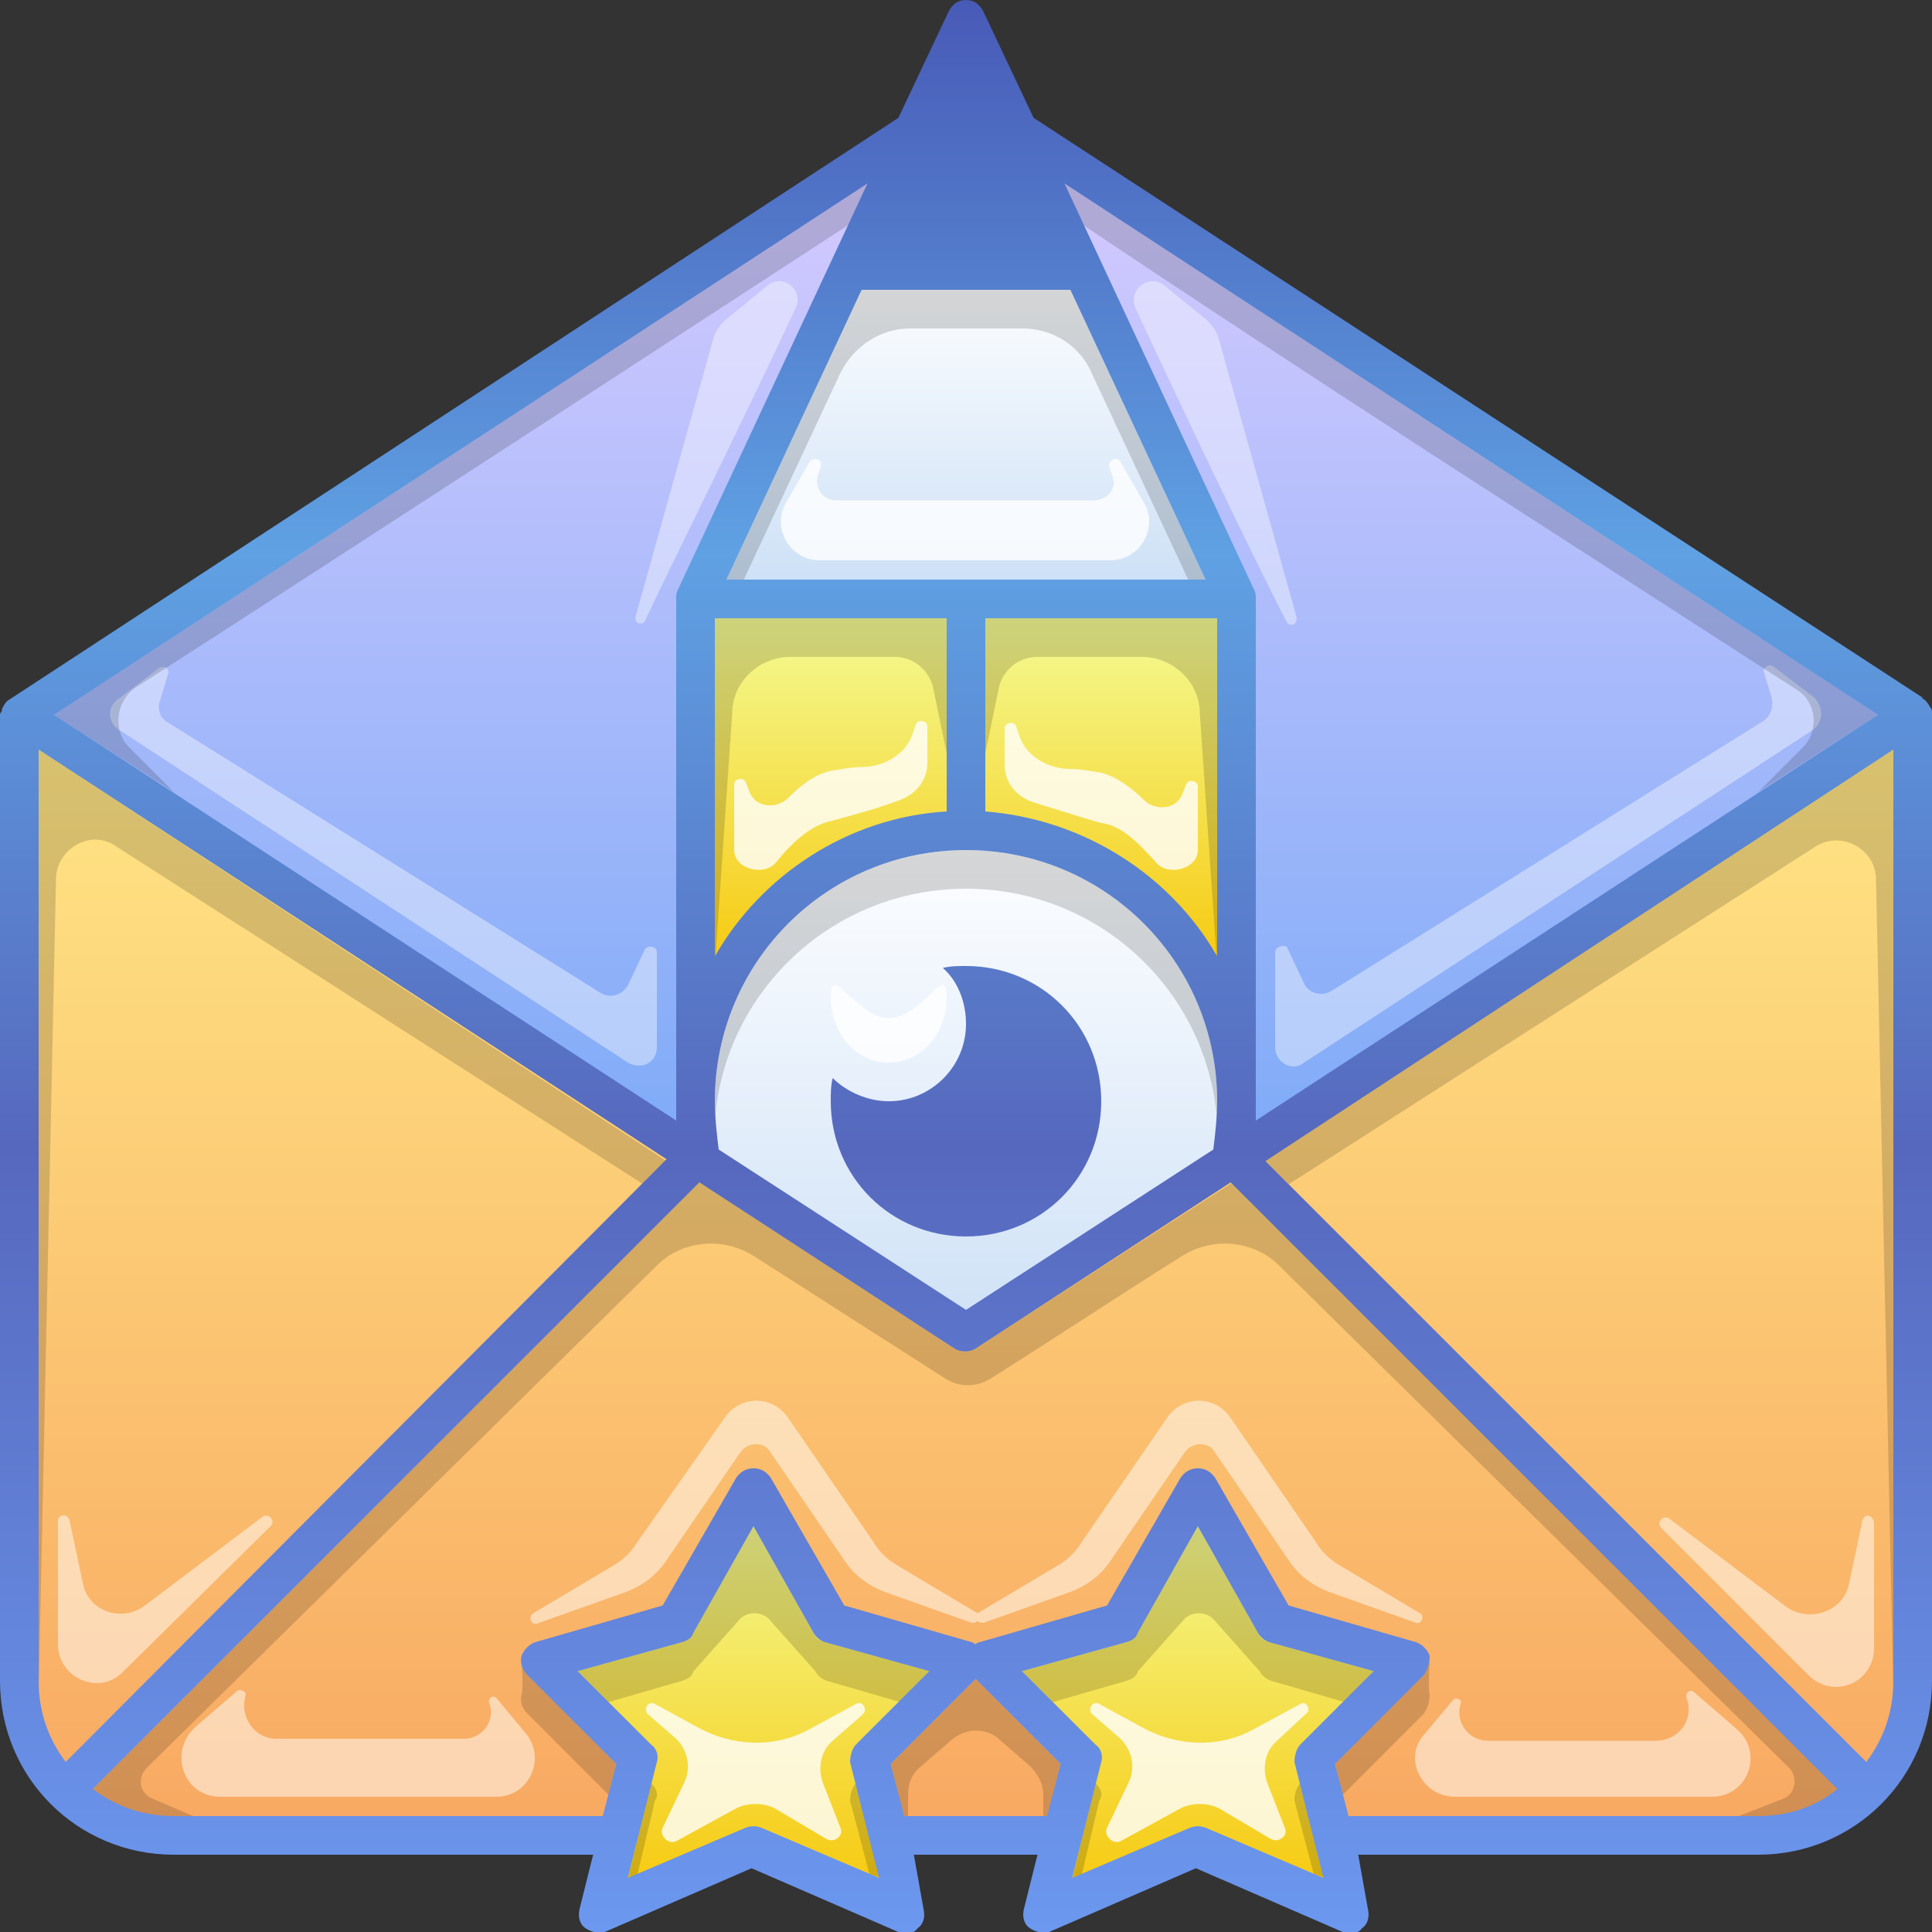
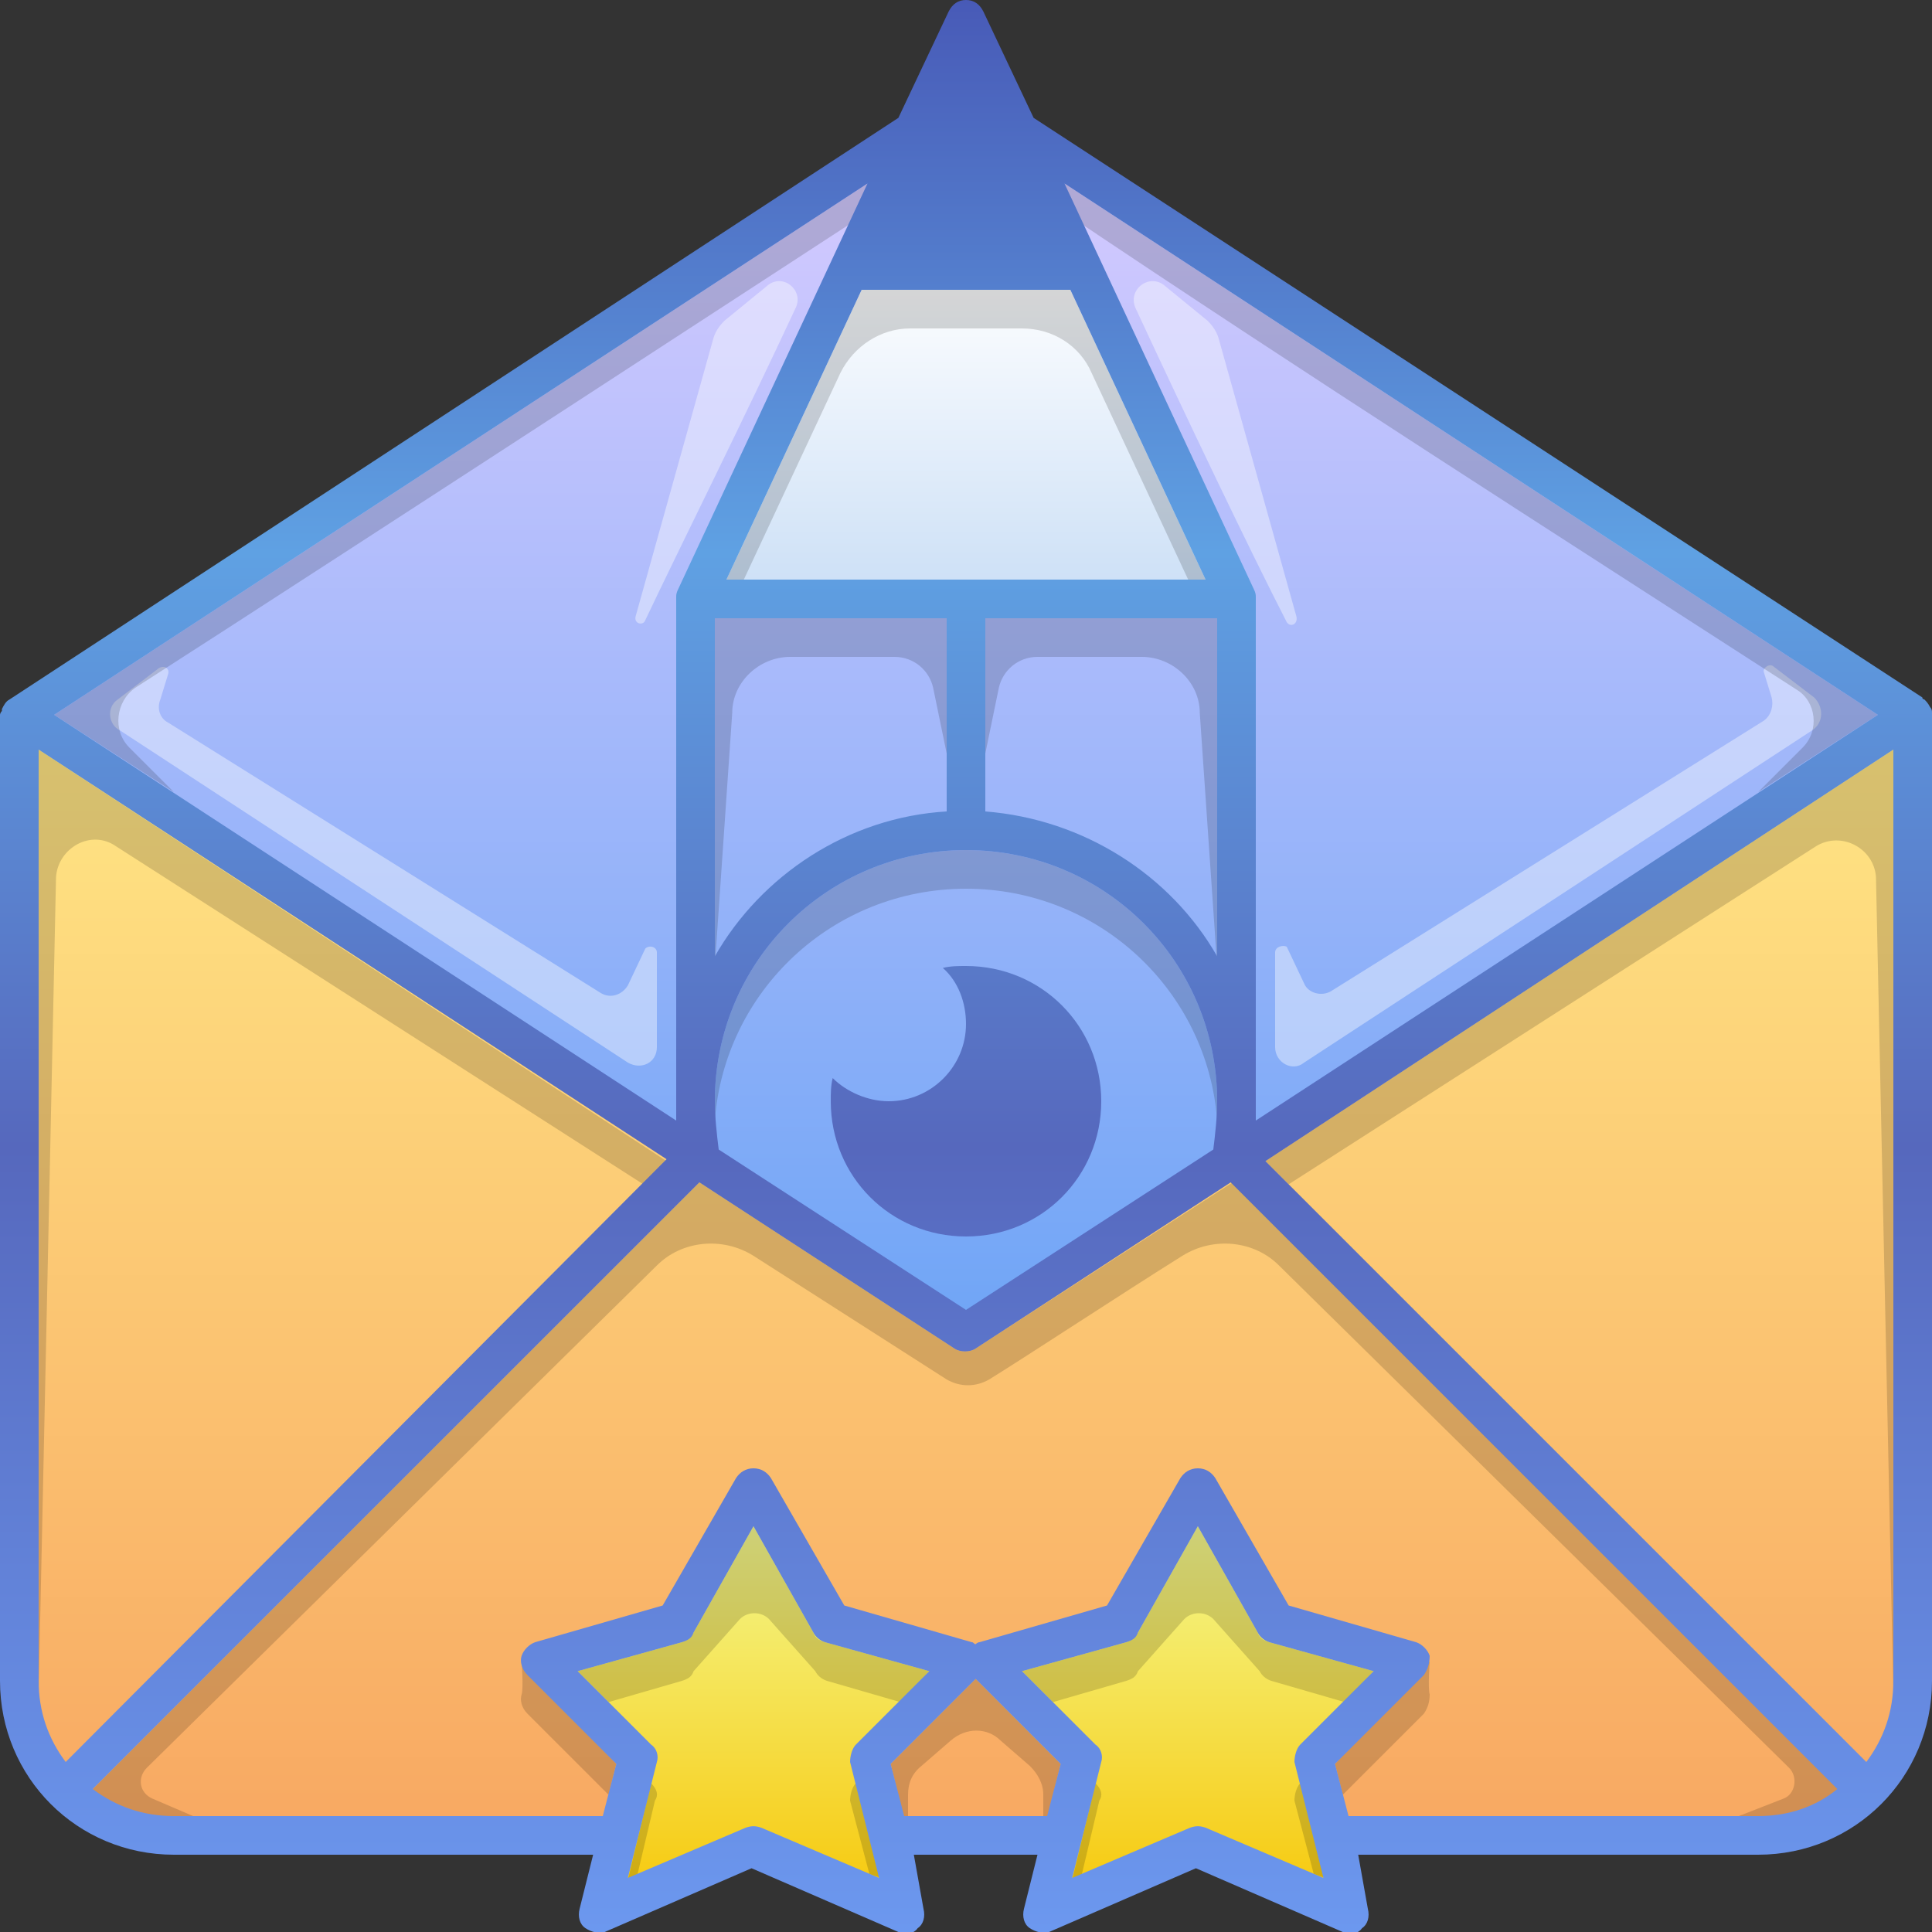
<svg xmlns="http://www.w3.org/2000/svg" viewBox="0 0 100 100">
  <rect x="0" y="0" width="100" height="100" fill="#333333" stroke="none" />
  <linearGradient id="gr-violet" x2="0%" y2="100%">
    <stop offset="0" stop-color="#daccff" />
    <stop offset="1" stop-color="#6fa5f6" />
  </linearGradient>
  <path fill="url(#gr-violet)" d="M1 37 50 5l49 32-49 32L1 37z" />
  <linearGradient id="gr-yellow" x2="0%" y2="100%">
    <stop offset="0" stop-color="#f3fd9b" />
    <stop offset="1" stop-color="#f7c708" />
  </linearGradient>
-   <path fill="url(#gr-yellow)" d="M36 31h28v20H36z" />
  <linearGradient id="gr-white" x2="0%" y2="100%">
    <stop offset="0" stop-color="#fff" />
    <stop offset="1" stop-color="#cbdff6" />
  </linearGradient>
  <g fill="url(#gr-white)">
    <path d="M44 14h12l8 17H36l8-17z" />
-     <circle cx="50" cy="57" r="14" />
  </g>
  <linearGradient id="gr-orange" x2="0%" y2="100%">
    <stop offset="0" stop-color="#ffe785" />
    <stop offset="1" stop-color="#f8a862" />
  </linearGradient>
  <path fill="url(#gr-orange)" d="m1 37 49 32 49-32v50c0 4.4-3.6 8-8 8H9c-4.4 0-8-3.6-8-8V37z" />
  <g fill="url(#gr-yellow)">
    <path d="m43 84-4-7-4 7-7 2 5 5-2 8 8-3.5 8 3.5-2-8 5-5z" />
    <path d="m73 86-7-2-4-7-4 7-7 2 5 5-2 8 8-3.5 8 3.5-2-8z" />
  </g>
  <g fill="#fff">
    <path fill-opacity=".4" d="m39.7 14.8-2.2 1.8c-.3.3-.5.6-.6 1l-4 14.3c-.1.4.4.5.5.2 1.8-3.8 5.2-10.6 7.8-16.2.4-.9-.7-1.8-1.5-1.1zm-6.3 34.3-.9 1.9c-.3.5-.9.7-1.4.4l-22.4-14c-.4-.2-.6-.7-.4-1.2l.4-1.3c.1-.3-.2-.5-.5-.3l-2.1 1.6c-.6.4-.5 1.3.1 1.6L32.5 55c.7.4 1.5 0 1.5-.8v-4.9c0-.3-.4-.4-.6-.2zm60.5-13-2.1-1.6c-.2-.2-.6.1-.5.3l.4 1.3c.1.4 0 .9-.4 1.2l-22.4 14c-.5.3-1.2.1-1.4-.4l-.9-1.9c-.2-.1-.6 0-.6.3v4.9c0 .8.9 1.3 1.5.8l26.3-17.2c.6-.4.6-1.2.1-1.7zm-26.8-4.2-4-14.3c-.1-.4-.3-.7-.6-1l-2.2-1.8c-.8-.7-2 .2-1.5 1.2 2.6 5.6 5.9 12.5 7.8 16.2.2.3.6.1.5-.3z" />
-     <path fill-opacity=".5" d="M73.5 83.5 69.3 81c-.5-.3-.9-.7-1.2-1.2l-4.4-6.4c-.8-1.2-2.5-1.2-3.3 0L56 79.8c-.3.5-.7.9-1.2 1.2l-4.2 2.5-4.2-2.5c-.5-.3-.9-.7-1.2-1.2l-4.4-6.4c-.8-1.2-2.5-1.2-3.3 0L33 79.8c-.3.5-.7.9-1.2 1.2l-4.2 2.5c-.3.2-.1.7.3.5l4.5-1.6c.8-.3 1.5-.8 2-1.5l3.9-5.7c.4-.6 1.3-.6 1.6 0l3.9 5.7c.5.7 1.2 1.2 2 1.5l4.5 1.6c.1 0 .2 0 .3-.1.1.1.2.1.3.1l4.5-1.6c.8-.3 1.5-.8 2-1.5l3.9-5.7c.4-.6 1.3-.6 1.6 0l3.9 5.7c.5.7 1.2 1.2 2 1.5l4.5 1.6c.2.1.5-.3.2-.5zm-59.9-5-6.1 4.6c-1.2.9-2.9.3-3.2-1.1l-.7-3.3c-.1-.4-.6-.3-.6 0v6.4c0 1.8 2.2 2.7 3.4 1.4L14 79c.3-.3-.1-.7-.4-.5zm12.1 9.4c-.2-.2-.4 0-.4.2.4.9-.3 1.9-1.3 1.9h-9.7c-1.1 0-1.9-1.1-1.6-2.2.1-.2-.2-.4-.4-.3l-2.2 1.9c-1.4 1.3-.6 3.6 1.3 3.6h14.3c1.7 0 2.6-2 1.5-3.3l-1.5-1.8zm62-.3c-.2-.2-.5 0-.4.3.4 1.1-.4 2.2-1.6 2.2H77c-1 0-1.7-1-1.4-1.9.1-.2-.2-.4-.4-.2l-1.5 1.8c-1.1 1.2-.1 3.2 1.6 3.2h13.3c1.9 0 2.7-2.3 1.3-3.5l-2.2-1.9zm8.7-8.9-.7 3.3c-.3 1.4-2 2-3.2 1.2l-6.1-4.6c-.3-.2-.7.2-.4.5l7.6 7.6c1.3 1.3 3.4.4 3.4-1.4v-6.4c0-.5-.5-.6-.6-.2z" />
-     <path fill-opacity=".8" d="M42.4 29h15.1c1.5 0 2.5-1.7 1.7-3L58 23.9c-.2-.3-.6-.1-.6.2l.2.6c.2.6-.3 1.2-1 1.2H43.3c-.7 0-1.1-.6-1-1.2l.2-.6c.1-.3-.4-.5-.6-.2L40.7 26c-.8 1.3.2 3 1.7 3zm5.7 22.5c-.5.5-1.3 1.2-2.1 1.2s-1.5-.7-2.1-1.2c-.5-.5-.9-.9-.9.1 0 1.9 1.3 3.4 3 3.4s3-1.5 3-3.4c0-1-.4-.6-.9-.1zm-7.9-6.9c.8-1 1.8-1.9 2.8-2.1 1.1-.3 2.6-.7 3.6-1.1.8-.3 1.4-1 1.4-1.9v-1.9c0-.3-.5-.4-.6-.1l-.2.6c-.4 1-1.5 1.6-2.6 1.6-.5 0-1 .1-1.6.2-.9.2-1.6.8-2.2 1.4-.6.6-1.7.5-2-.3l-.2-.5c-.1-.3-.6-.2-.6.1V44c0 1 1.6 1.4 2.2.6zm19.6 0c.6.8 2.2.4 2.2-.6v-3.3c0-.3-.5-.4-.6-.1l-.2.5c-.3.8-1.4.9-2 .3-.6-.6-1.4-1.2-2.2-1.4-.6-.1-1.1-.2-1.6-.2-1.1 0-2.2-.6-2.6-1.6l-.2-.6c-.1-.3-.6-.2-.6.1v1.9c0 .9.6 1.6 1.4 1.9 1 .3 2.5.8 3.6 1.1 1 .1 1.9 1 2.8 2zM44.3 88.2l-2.4 1.3c-1.8 1-4 .9-5.8-.1l-2.2-1.2c-.3-.2-.6.2-.4.5L35 90c.6.6.8 1.5.4 2.3l-1.1 2.3c-.2.4.3.9.7.7l3.1-1.7c.6-.3 1.4-.3 2 0l2.7 1.6c.4.2.9-.2.7-.6l-.9-2.3c-.3-.8-.1-1.7.5-2.2l1.6-1.4c.2-.3-.1-.7-.4-.5zm23.3.5c.3-.2 0-.7-.3-.5l-2.4 1.3c-1.8 1-4 .9-5.8-.1l-2.2-1.2c-.3-.2-.6.2-.4.5L58 90c.6.6.8 1.5.4 2.3l-1.1 2.3c-.2.4.3.9.7.7l3.1-1.7c.6-.3 1.4-.3 2 0l2.7 1.6c.4.2.9-.2.7-.6l-.9-2.3c-.3-.8-.1-1.7.5-2.2l1.5-1.4z" />
  </g>
  <g fill="#000" fill-opacity=".16">
    <path d="M6.7 38.7c-.9-.9-.7-2.4.3-3.1C17.6 28.8 44.9 11 44.9 11V9.5L2.8 37 9 41l-2.3-2.3zM35 56v1-1zm0 2v-1 1zm15.5 11.8c-.3.2-.8.2-1.1 0l-13.2-8.6L4.8 92.6C6 95 10 94 10 94l-2.1-.9c-.7-.3-.8-1.1-.3-1.6l26.4-26c1.3-1.3 3.4-1.5 5-.5l10 6.4c.7.4 1.5.4 2.2 0 2.1-1.3 6.8-4.4 10-6.4 1.6-1 3.7-.8 5 .5l26.4 26c.5.5.3 1.4-.3 1.6L90 94s3.5.5 5.2-1.4L63.8 61.2l-13.3 8.6zm42.8-31.1L91 41l6.2-4L55.1 9.5V11C67.6 19.4 80.3 27.5 93 35.7c1 .6 1.2 2.1.3 3zM65 56.2v.8-1 .2zm0 1.8v-1 1zM47.1 17h5.8c1.6 0 3 .9 3.6 2.3l5 10.7h.9l-7-15H44.6l-7 15h.9l5-10.7c.7-1.4 2.1-2.3 3.6-2.3zm18.4 43.1 1.2 1.2L94 43.8c1.3-.8 3 .1 3.1 1.6l.9 42.2V38.8L65.5 60.1zM6 43.8l27.3 17.5 1.2-1.2L2 38.8v48.8l.9-42.2c.1-1.5 1.8-2.5 3.1-1.6zM37 58c.5-6.7 6.1-12 13-12s12.5 5.3 13 12v-1c0-7.2-5.8-13-13-13s-13 5.8-13 13v1z" />
    <path d="M63 32H51v7l.7-3.4c.2-.9 1-1.6 2-1.6h5.4c1.6 0 3 1.3 3 2.9L63 50V32zM37 50l.9-13.1c0-1.6 1.4-2.9 3-2.9h5.4c1 0 1.8.7 2 1.6L49 39v-7H37v18zM27 87.7c-.1.3 0 .7.3 1l4.2 4.2.4-1.6L27 86s.1 1.4 0 1.7zm42.1 3.6.4 1.6 4.2-4.2c.2-.3.3-.6.3-1-.1-.3 0-1.7 0-1.7l-4.9 5.3zm-23 0L47 95v-2.1c0-.6.2-1.1.7-1.5l1.5-1.3c.8-.7 1.9-.7 2.6 0l1.5 1.3c.4.4.7.9.7 1.5V95l.9-3.7-4.4-4.4-4.4 4.4zm2-4.8L42.7 85c-.3-.1-.5-.2-.6-.5L39 79l-3.1 5.5c-.1.2-.3.4-.6.5l-5.4 1.5 1.6 1.6 3.8-1.1c.3-.1.5-.2.6-.5l2.4-2.7c.4-.4 1.1-.4 1.5 0l2.4 2.7c.1.2.3.4.6.5l3.8 1.1 1.5-1.6zm-3.8 5.8c-.2.2-.3.6-.3.9l1 3.8.6.2-1.3-4.9zm-10.6 0-1.2 5 .5-.3.9-3.8c.2-.3.1-.6-.2-.9zm37.4-5.8L65.7 85c-.3-.1-.5-.2-.6-.5L62 79l-3.1 5.5c-.1.2-.3.4-.6.5l-5.4 1.5 1.6 1.6 3.8-1.1c.3-.1.5-.2.6-.5l2.4-2.7c.4-.4 1.1-.4 1.5 0l2.4 2.7c.1.2.3.4.6.5l3.8 1.1 1.5-1.6zm-3.8 5.8c-.2.2-.3.6-.3.9l1 3.8.6.2-1.3-4.9zm-10.6 0-1.2 5 .5-.3.9-3.8c.2-.3.1-.6-.2-.9z" />
  </g>
  <linearGradient id="gr-border" gradientUnits="userSpaceOnUse" x2="0%" y2="100%">
    <stop offset="0" stop-color="#485ab7" />
    <stop offset=".286" stop-color="#5fa1e3" />
    <stop offset=".594" stop-color="#5668bd" />
    <stop offset="1" stop-color="#6c98ef" />
  </linearGradient>
  <g fill="url(#gr-border)">
    <path d="M100 36.9c0-.1 0-.2-.1-.3-.1-.2-.2-.3-.3-.4 0 0-.1 0-.1-.1l-46-30L50.9.6c-.2-.4-.5-.6-.9-.6s-.7.2-.9.6l-2.6 5.5-46 30.1c-.2.1-.3.3-.4.5v.1c-.1.1-.1.2-.1.2v50c0 5 4 9 9 9h21.7l-.7 2.8c-.1.4 0 .8.3 1 .3.2.7.3 1 .2l7.6-3.3 7.6 3.3c.3.2.8.1 1-.2.3-.2.4-.6.3-1l-.5-2.8h6.4l-.7 2.8c-.1.4 0 .8.3 1 .3.2.7.3 1 .2l7.6-3.3 7.6 3.3c.3.2.8.1 1-.2.3-.2.4-.6.3-1l-.5-2.8H91c5 0 9-4 9-9V36.9zm-2.8.1L65 58V30.9c0-.1 0-.2-.1-.4l-9.8-21L97.2 37zM49 42c-5.1.3-9.6 3.3-12 7.5V32h12v10zm1 2c7.2 0 13 5.8 13 13 0 .8-.1 1.7-.2 2.5L50 67.8l-12.8-8.3c-.1-.8-.2-1.7-.2-2.5 0-7.2 5.8-13 13-13zm1-2V32h12v17.5c-2.4-4.2-6.9-7.1-12-7.5zm4.4-27 7 15H37.6l7-15h10.8zM44.9 9.5l-9.8 21c-.1.2-.1.3-.1.4V58L2.8 37 44.9 9.5zM2 87V38.8L34.5 60 3.4 91.2C2.5 90 2 88.6 2 87zm37.4 7.6c-.3-.1-.5-.1-.8 0l-6.1 2.6 1.5-6c.1-.3 0-.7-.3-.9l-3.8-3.8 5.4-1.5c.3-.1.5-.2.6-.5L39 79l3.1 5.5c.1.2.3.4.6.5l5.4 1.5-3.8 3.8c-.2.2-.3.6-.3.9l1.5 6-6.1-2.6zm14.8-.6h-7.4l-.7-2.7 4.4-4.4 4.4 4.4-.7 2.7zm8.2.6c-.3-.1-.5-.1-.8 0l-6.1 2.6 1.5-6c.1-.3 0-.7-.3-.9l-3.8-3.8 5.4-1.5c.3-.1.5-.2.6-.5L62 79l3.1 5.5c.1.2.3.4.6.5l5.4 1.5-3.8 3.8c-.2.2-.3.6-.3.9l1.5 6-6.1-2.6zM91 94H69.8l-.7-2.7 4.6-4.6c.2-.3.3-.6.3-1-.1-.3-.4-.6-.7-.7l-6.6-1.9-3.8-6.6c-.2-.3-.5-.5-.9-.5s-.7.2-.9.5l-3.8 6.6-6.6 1.9c-.1 0-.2.1-.2.1-.1 0-.1-.1-.2-.1l-6.6-1.9-3.8-6.6c-.2-.3-.5-.5-.9-.5s-.7.2-.9.5l-3.8 6.6-6.6 1.9c-.3.1-.6.4-.7.7-.1.3 0 .7.3 1l4.6 4.6-.7 2.7H9c-1.6 0-3-.5-4.2-1.4l31.4-31.4 13.2 8.6c.3.2.8.2 1.1 0l13.2-8.6 31.4 31.4C94 93.5 92.6 94 91 94zm7-7c0 1.6-.5 3-1.4 4.2L65.5 60.1 98 38.8V87z" />
    <path d="M50 64c3.9 0 7-3.1 7-7s-3.1-7-7-7c-.4 0-.8 0-1.2.1.8.7 1.2 1.8 1.2 2.9 0 2.2-1.8 4-4 4-1.1 0-2.2-.5-2.9-1.2-.1.4-.1.8-.1 1.2 0 3.9 3.1 7 7 7z" />
  </g>
</svg>